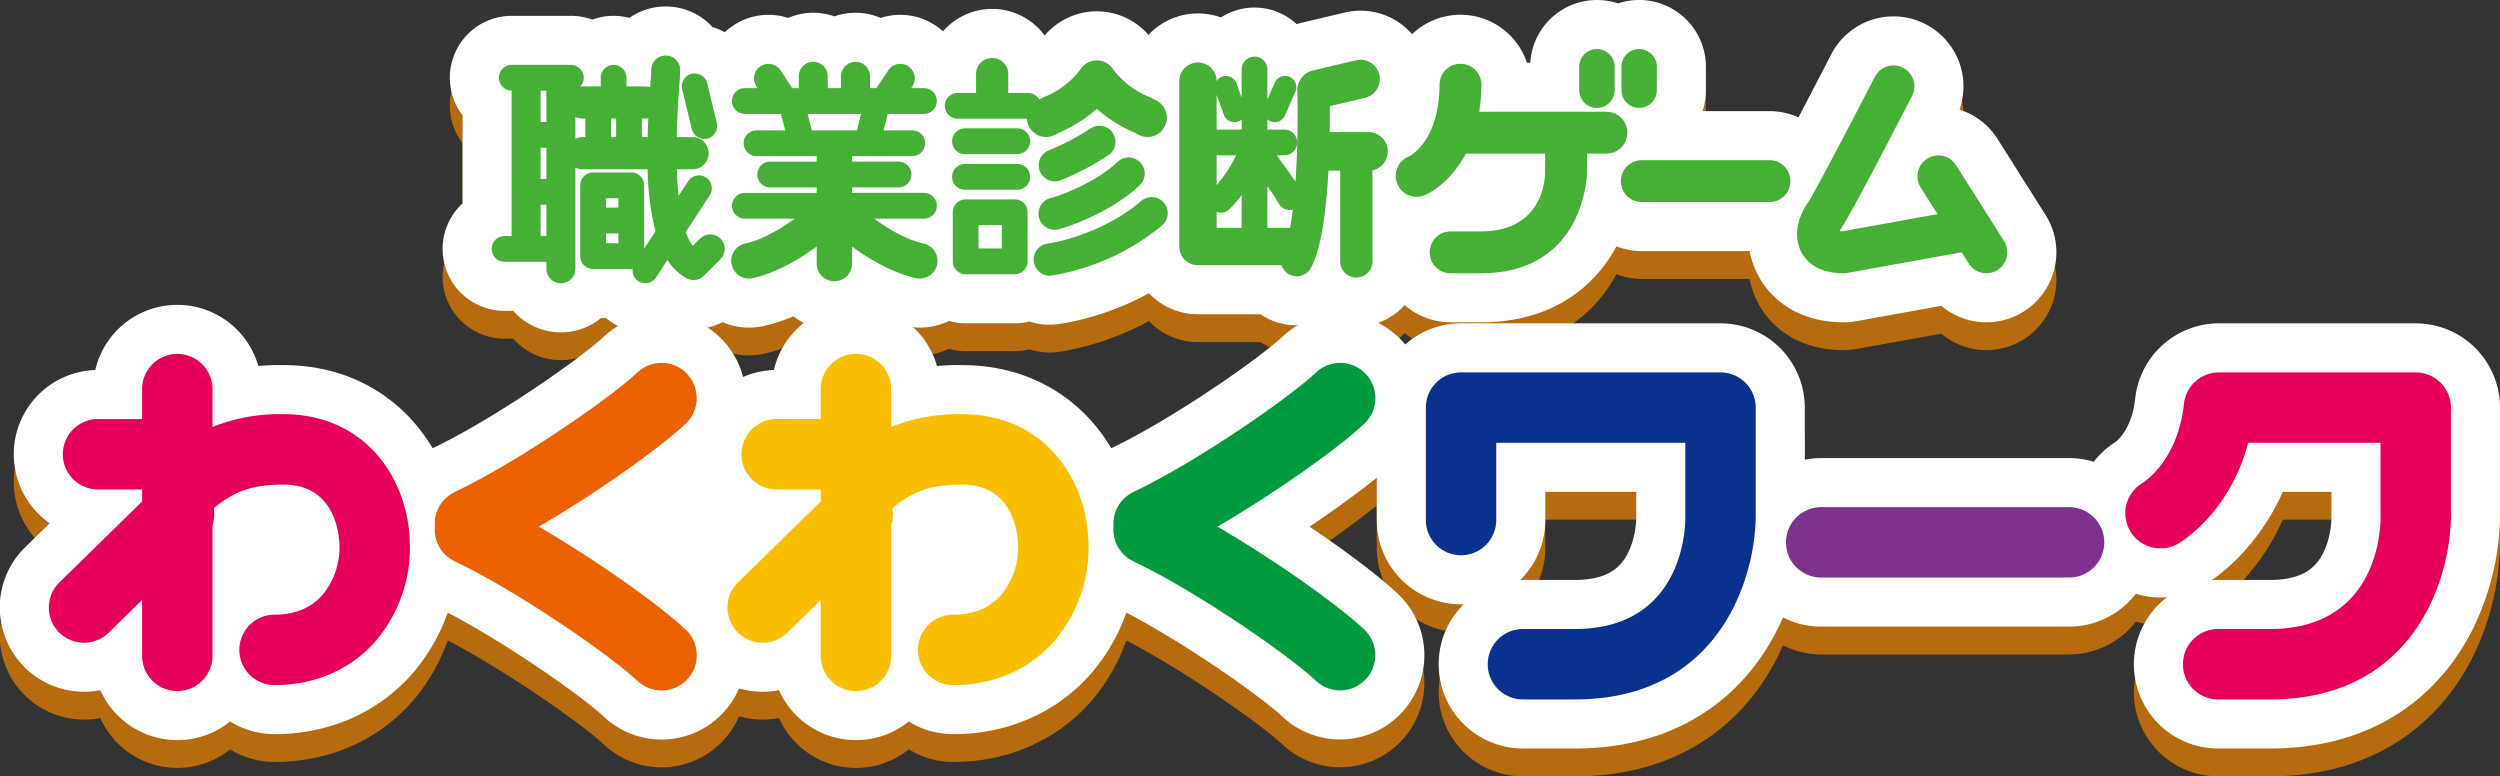
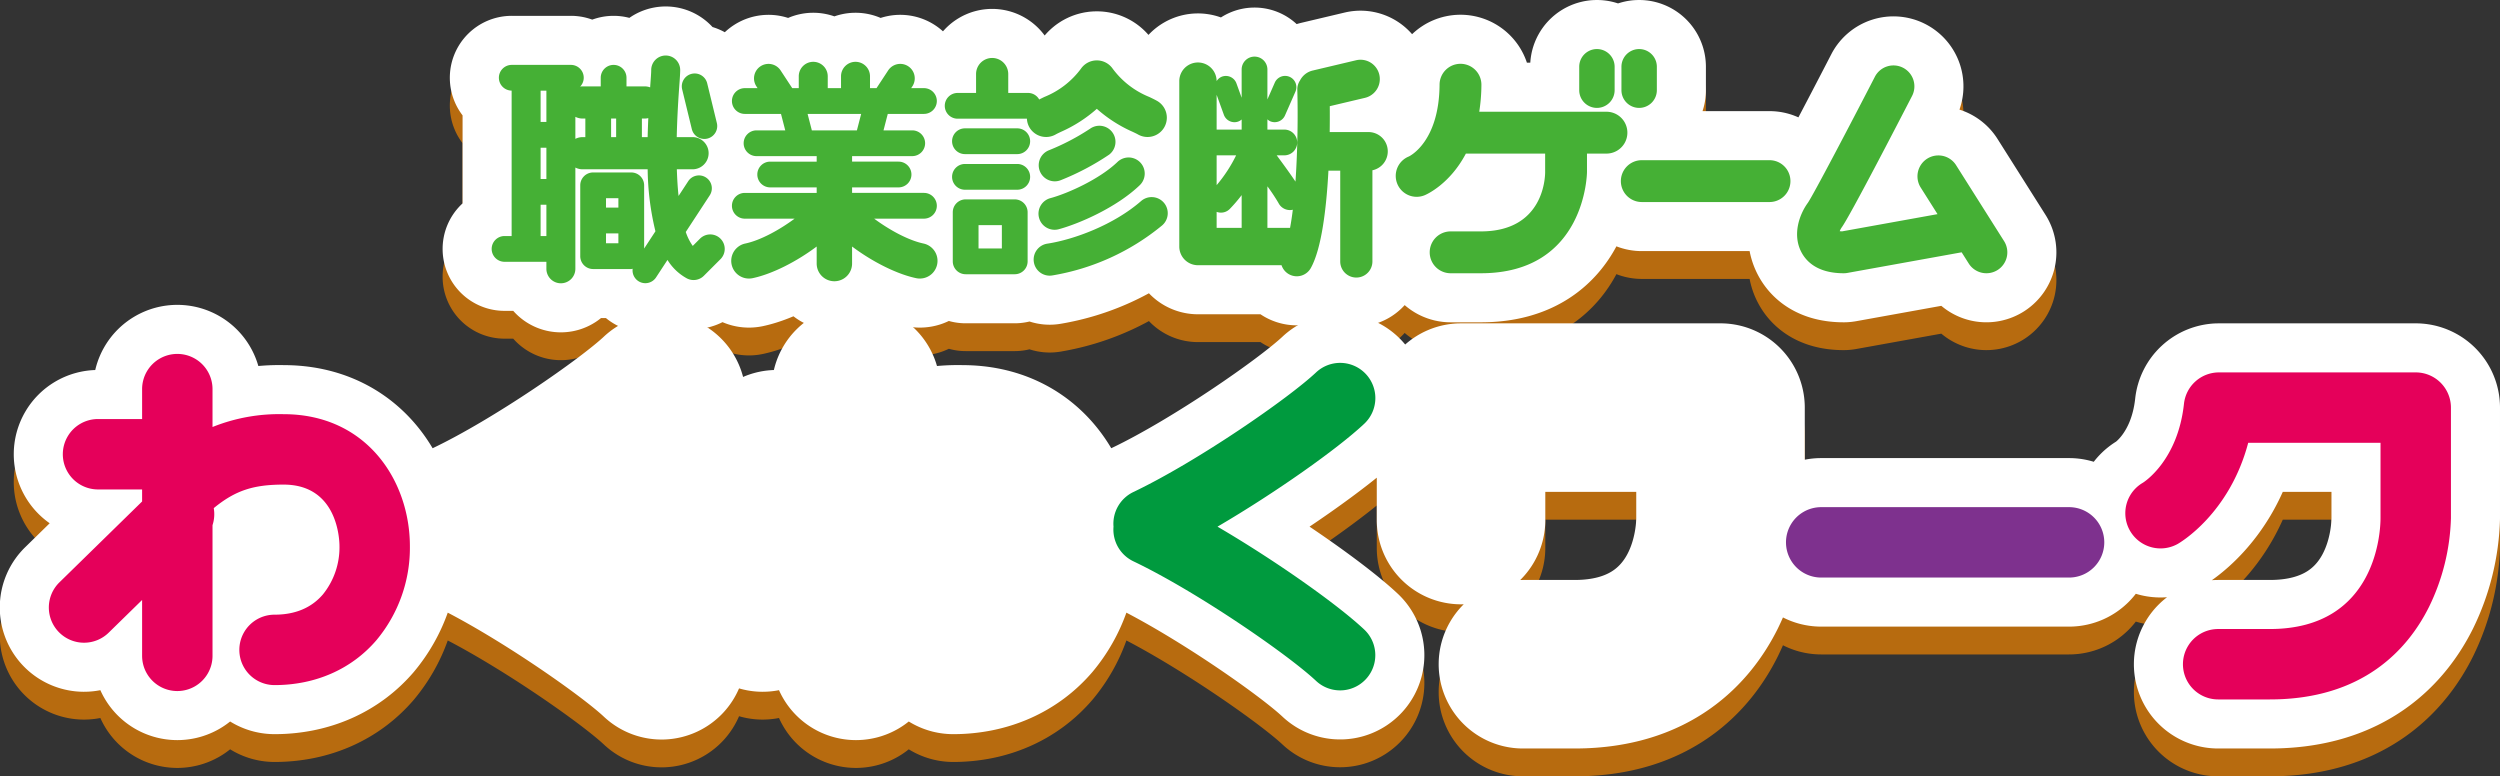
<svg xmlns="http://www.w3.org/2000/svg" viewBox="0 0 549.969 170.779">
  <rect x="0" y="0" width="549.969" height="170.779" fill="#333333" stroke="none" />
  <defs>
    <style>.cls-1{isolation:isolate;}.cls-2{opacity:0.7;mix-blend-mode:multiply;}.cls-3,.cls-5{fill:none;stroke-linecap:round;stroke-linejoin:round;stroke-width:21.585px;}.cls-3{stroke:#f08300;}.cls-4{fill:#f08300;}.cls-5{stroke:#fff;}.cls-6{fill:#fff;}.cls-7{fill:#45b035;}.cls-8{fill:#7e318e;}.cls-9{fill:#0b318f;}.cls-10{fill:#e5005a;}.cls-11{fill:#fabe00;}.cls-12{fill:#009a3e;}.cls-13{fill:#eb6100;}</style>
  </defs>
  <title>work_logo02</title>
  <g class="cls-1">
    <g id="レイヤー_2" data-name="レイヤー 2">
      <g id="レイヤー_1-2" data-name="レイヤー 1">
        <g class="cls-2">
          <path class="cls-3" d="M389.272,41.359H361.174a4.603,4.603,0,0,0,0,9.206h28.098a4.603,4.603,0,1,0,0-9.206ZM351.304,29.856a3.895,3.895,0,0,0,3.894-3.894V20.805a3.894,3.894,0,1,0-7.788,0v5.156A3.895,3.895,0,0,0,351.304,29.856Zm9.288,0a3.895,3.895,0,0,0,3.894-3.894V20.805a3.894,3.894,0,1,0-7.788,0v5.156A3.895,3.895,0,0,0,360.592,29.856Zm-149.92,2.375h15.236a4.199,4.199,0,0,0,.539,1.887,4.25,4.25,0,0,0,5.798,1.575c.313-.179.717-.365,1.184-.588a30.282,30.282,0,0,0,7.858-5.046,30.247,30.247,0,0,0,7.86,5.048c.467.223.871.408,1.182.586a4.248,4.248,0,1,0,4.223-7.373c-.465-.266-1.057-.553-1.75-.884a18.678,18.678,0,0,1-8.033-6.219,4.249,4.249,0,0,0-6.963,0,18.675,18.675,0,0,1-8.033,6.217c-.436.208-.815.395-1.164.575a2.796,2.796,0,0,0-2.417-1.443h-4.391V22.411a3.54,3.54,0,1,0-7.08,0V26.564h-4.05a2.833,2.833,0,1,0,0,5.666Zm13.111,2.124H212.278a2.833,2.833,0,1,0,0,5.666h11.505a2.833,2.833,0,0,0,0-5.666Zm0,7.836H212.278a2.833,2.833,0,1,0,0,5.666h11.505a2.833,2.833,0,0,0,0-5.666Zm2.28,10.624V63.613a2.833,2.833,0,0,1-2.833,2.833h-10.799a2.833,2.833,0,0,1-2.833-2.833V52.814a2.833,2.833,0,0,1,2.833-2.833h10.799A2.833,2.833,0,0,1,226.064,52.814Zm-5.666,2.833H215.265V60.78h5.132ZM228.577,54.044a3.54,3.54,0,0,0,3.417,2.623,3.469,3.469,0,0,0,.921-.123c4.316-1.16,12.62-4.696,17.82-9.686a3.541,3.541,0,0,0-4.906-5.109c-3.981,3.823-11.023,6.954-14.751,7.957A3.539,3.539,0,0,0,228.577,54.044Zm3.468-8.035a3.5,3.5,0,0,0,1.271-.238,56.107,56.107,0,0,0,10.686-5.636A3.54,3.54,0,0,0,239.81,34.43a50.32,50.32,0,0,1-9.035,4.733,3.541,3.541,0,0,0,1.271,6.846Zm-4.614,17.744a3.525,3.525,0,0,0,4.037,2.963,51.242,51.242,0,0,0,24.18-11.006,3.54,3.54,0,1,0-4.646-5.342c-5.969,5.191-14.652,8.437-20.608,9.351A3.537,3.537,0,0,0,227.432,63.754Zm77.86-24.333a4.248,4.248,0,0,1-3.378,4.158V63.637a3.54,3.54,0,1,1-7.08,0V43.669h-2.595c-.446,8.283-1.498,17.159-3.875,21.412a3.529,3.529,0,0,1-6.441-.618H263.536a4.108,4.108,0,0,1-4.108-4.108V23.982a4.107,4.107,0,0,1,8.214-.021,2.418,2.418,0,0,1,1.189-.987,2.477,2.477,0,0,1,3.172,1.487l1.145,3.163v-6.217a2.833,2.833,0,1,1,5.666,0v6.586l1.619-3.686a2.478,2.478,0,0,1,4.538,1.992l-2.291,5.217a2.476,2.476,0,0,1-3.265,1.273,2.414,2.414,0,0,1-.601-.423v2.259h3.721a2.833,2.833,0,1,1,0,5.666H280.86c1.291,1.736,2.939,3.995,4.127,5.776.484-6.939.56-14.633.406-20.194a3.52,3.52,0,0,1,.588-2.046,4.217,4.217,0,0,1,2.776-2.187l9.558-2.265a4.248,4.248,0,0,1,1.958,8.268l-7.738,1.833c.013,1.573.013,3.518-.017,5.694h8.524A4.248,4.248,0,0,1,305.292,39.42Zm-24.048,11.345a40.619,40.619,0,0,0-2.429-3.657v9.116c0,.008-.004.014-.004.022h4.906c.027,0,.052.007.079.008.229-1.221.431-2.559.607-3.996a2.819,2.819,0,0,1-3.158-1.492Zm-13.599-3.917a31.488,31.488,0,0,0,4.287-6.556h-4.287Zm0-19.872v7.65h5.504V32.399a2.341,2.341,0,0,1-1.586.601,2.478,2.478,0,0,1-2.33-1.636Zm0,29.269h5.508c0-.008-.004-.014-.004-.022V49.039a32.743,32.743,0,0,1-2.572,3.002,2.71,2.71,0,0,1-2.933.682Zm137.956,9.984a4.504,4.504,0,0,0,.817-.073l25.121-4.534,1.557,2.464a4.602,4.602,0,0,0,7.78-4.919L430.312,42.454a4.602,4.602,0,1,0-7.78,4.919l3.7,5.854L405.229,57.018q-.295-.013-.512-.039a3.721,3.721,0,0,1,.434-.832c1.794-2.464,12.281-22.719,15.454-28.869a4.603,4.603,0,1,0-8.182-4.218C407.033,33.51,398.899,49.009,397.708,50.731c-1.889,2.595-3.408,6.972-1.474,10.766C397.332,63.656,399.85,66.23,405.6,66.23ZM322.474,39.907h17.438v4.052c0,1.338-.398,13.066-14.144,13.066h-6.647a4.603,4.603,0,1,0,0,9.206h6.647c23.082,0,23.35-22.049,23.35-22.272v-4.052h4.283a4.603,4.603,0,0,0,0-9.206h-27.984a39.922,39.922,0,0,0,.476-5.913A4.604,4.604,0,0,0,321.32,20.155h-.03a4.605,4.605,0,0,0-4.603,4.573c-.08,12.571-6.561,15.722-6.745,15.81a4.603,4.603,0,1,0,3.479,8.523C313.75,48.927,318.895,46.698,322.474,39.907Zm-163.977,18.717a3.188,3.188,0,0,1,0,4.508l-3.659,3.659a3.186,3.186,0,0,1-3.73.571,11.431,11.431,0,0,1-4.27-4.061l-2.505,3.827a2.814,2.814,0,0,1-5.156-1.886,2.641,2.641,0,0,1-.307.062h-8.389a2.833,2.833,0,0,1-2.833-2.833V46.891a2.833,2.833,0,0,1,2.833-2.833h8.389a2.833,2.833,0,0,1,2.833,2.833V60.797l2.485-3.797a60.091,60.091,0,0,1-1.711-13.638H128.143a3.503,3.503,0,0,1-1.569-.382V65.195a3.188,3.188,0,1,1-6.375,0V63.71H110.995a2.833,2.833,0,0,1,0-5.666h1.558V26.051a2.828,2.828,0,0,1,.048-5.657H125.582a2.82,2.82,0,0,1,2.044,4.776,3.507,3.507,0,0,1,.517-.052h4.011v-1.891a2.833,2.833,0,0,1,5.666,0v1.891h4.013a3.508,3.508,0,0,1,1.192.22c.012-.164.022-.329.033-.493.112-1.552.201-2.695.201-3.27a3.188,3.188,0,1,1,6.375,0c0,.657-.091,1.962-.22,3.732-.297,4.088-.469,7.724-.541,10.974h3.475a3.54,3.54,0,0,1,0,7.08h-3.452c.069,2.194.197,4.143.377,5.868l2.12-3.24a2.833,2.833,0,0,1,4.741,3.103l-5.273,8.058a11.703,11.703,0,0,0,1.535,3.067l1.593-1.595A3.188,3.188,0,0,1,158.497,58.623ZM141.833,32.198h-.625v4.084h1.264q.051-2.076.146-4.179A3.526,3.526,0,0,1,141.833,32.198Zm-7.399,0v4.084h1.109V32.198Zm-14.235-6.137h-1.271v6.885h1.271ZM118.928,45.495h1.271v-6.883h-1.271Zm1.271,12.549v-6.883h-1.271v6.883Zm7.944-21.762h.625V32.198h-.625a3.503,3.503,0,0,1-1.569-.382V36.664A3.503,3.503,0,0,1,128.143,36.282Zm5.171,13.442v2.066h2.723v-2.066Zm2.723,9.913V57.456h-2.723v2.18ZM152.193,34.521a2.835,2.835,0,0,0,2.751,2.163,2.883,2.883,0,0,0,.672-.08,2.834,2.834,0,0,0,2.083-3.423l-2.124-8.735a2.833,2.833,0,1,0-5.506,1.34ZM163.949,59.693c3.415-.726,7.603-3.058,10.858-5.472H163.85a2.833,2.833,0,1,1,0-5.666h15.81V47.343h-10.226a2.833,2.833,0,0,1,0-5.666h10.226V40.464h-13.232a2.833,2.833,0,1,1,0-5.666H172.745l-.936-3.622h-7.959a2.833,2.833,0,1,1,0-5.666h2.809l-.27-.411a3.187,3.187,0,1,1,5.329-3.497l2.526,3.847c.013.019.019.041.032.061H175.718V22.962a3.188,3.188,0,1,1,6.375,0v2.548h2.922V22.962a3.188,3.188,0,1,1,6.375,0v2.548h1.442c.012-.02.019-.041.032-.061l2.526-3.847a3.187,3.187,0,1,1,5.329,3.497l-.27.411h2.809a2.833,2.833,0,0,1,0,5.666h-7.959l-.938,3.622h6.319a2.833,2.833,0,1,1,0,5.666h-13.232v1.212H197.672a2.833,2.833,0,0,1,0,5.666H187.448V48.555h15.81a2.833,2.833,0,0,1,0,5.666H192.299c3.256,2.414,7.445,4.746,10.859,5.472a3.895,3.895,0,1,1-1.621,7.62c-4.4-.935-9.765-3.711-14.09-6.961v3.745a3.894,3.894,0,1,1-7.788,0v-3.746c-4.324,3.25-9.689,6.027-14.09,6.962A3.895,3.895,0,1,1,163.949,59.693Zm14.647-24.895h9.914l.937-3.622H177.66Z" />
          <path class="cls-3" d="M462.915,125.43a7.746,7.746,0,0,1-7.745,7.745H400.641a7.745,7.745,0,0,1,0-15.49h54.529A7.746,7.746,0,0,1,462.915,125.43Zm-84.423-37.386H321.411a7.746,7.746,0,0,0-7.745,7.745V120.524a7.745,7.745,0,1,0,15.49,0V103.534h41.591v16.586c0,2.496-.683,24.376-24.342,24.376H335.027a7.745,7.745,0,1,0,0,15.49H346.405c20.534,0,30.369-11.065,35.004-20.346a47.301,47.301,0,0,0,4.828-19.521V95.789A7.746,7.746,0,0,0,378.492,88.044Zm152.939,0H488.146a7.743,7.743,0,0,0-7.7,6.909c-1.357,12.51-8.821,17.228-9.027,17.357a7.745,7.745,0,0,0,7.637,13.476c.521-.296,11.391-6.628,15.521-22.252h29.109v16.586c0,2.496-.683,24.376-24.342,24.376H487.966a7.745,7.745,0,0,0,0,15.49H499.344c20.534,0,30.369-11.065,35.004-20.346a47.301,47.301,0,0,0,4.828-19.521V95.789A7.746,7.746,0,0,0,531.431,88.044ZM211.682,97.232a39.337,39.337,0,0,0-15.637,2.822V91.722a7.745,7.745,0,1,0-15.49,0V98.302H170.856a7.745,7.745,0,0,0,0,15.49h9.699V116.438l-18.14,17.742a7.745,7.745,0,1,0,10.831,11.073l7.309-7.148V150.396a7.745,7.745,0,1,0,15.49,0V121.649a7.757,7.757,0,0,0,.27-3.75c4.756-3.905,8.744-5.176,15.367-5.176,11.946,0,12.292,12.18,12.292,13.567a16.443,16.443,0,0,1-3.641,10.589c-2.531,2.961-6.111,4.46-10.643,4.46a7.745,7.745,0,1,0,0,15.49c9.005,0,16.964-3.51,22.414-9.882a31.698,31.698,0,0,0,7.36-20.657C239.464,111.85,229.921,97.232,211.682,97.232Zm88.775-8.845a7.741,7.741,0,0,0-10.948-.333c-6.034,5.677-26.01,19.531-40.191,26.308a7.734,7.734,0,0,0-4.359,7.615,7.734,7.734,0,0,0,4.359,7.615c14.181,6.777,34.157,20.631,40.191,26.308a7.745,7.745,0,0,0,10.615-11.281c-5.851-5.507-19.504-15.163-32.289-22.643,12.784-7.48,26.438-17.137,32.289-22.643A7.743,7.743,0,0,0,300.457,88.387ZM62.389,97.232a39.337,39.337,0,0,0-15.637,2.822V91.722a7.745,7.745,0,1,0-15.49,0V98.302H21.565a7.745,7.745,0,0,0,0,15.49h9.697V116.438L13.122,134.18a7.745,7.745,0,1,0,10.831,11.073l7.309-7.148V150.396a7.745,7.745,0,0,0,15.49,0V121.649a7.757,7.757,0,0,0,.27-3.75c4.756-3.905,8.744-5.176,15.367-5.176,11.948,0,12.292,12.18,12.292,13.567a16.443,16.443,0,0,1-3.641,10.589c-2.531,2.961-6.111,4.46-10.643,4.46a7.745,7.745,0,0,0,0,15.49c9.005,0,16.964-3.51,22.416-9.882a31.696,31.696,0,0,0,7.358-20.657C90.171,111.85,80.628,97.232,62.389,97.232Zm88.778-8.845a7.741,7.741,0,0,0-10.948-.333c-6.034,5.677-26.01,19.531-40.191,26.308a7.732,7.732,0,0,0-4.361,7.615,7.732,7.732,0,0,0,4.361,7.615c14.181,6.777,34.157,20.631,40.191,26.308a7.745,7.745,0,1,0,10.615-11.281c-5.851-5.506-19.504-15.163-32.29-22.643,12.785-7.48,26.439-17.137,32.29-22.643A7.743,7.743,0,0,0,151.167,88.387Z" />
          <path class="cls-4" d="M389.272,41.359H361.174a4.603,4.603,0,0,0,0,9.206h28.098a4.603,4.603,0,1,0,0-9.206ZM351.304,29.856a3.895,3.895,0,0,0,3.894-3.894V20.805a3.894,3.894,0,1,0-7.788,0v5.156A3.895,3.895,0,0,0,351.304,29.856Zm9.288,0a3.895,3.895,0,0,0,3.894-3.894V20.805a3.894,3.894,0,1,0-7.788,0v5.156A3.895,3.895,0,0,0,360.592,29.856Zm-149.92,2.375h15.236a4.199,4.199,0,0,0,.539,1.887,4.25,4.25,0,0,0,5.798,1.575c.313-.179.717-.365,1.184-.588a30.282,30.282,0,0,0,7.858-5.046,30.247,30.247,0,0,0,7.86,5.048c.467.223.871.408,1.182.586a4.248,4.248,0,1,0,4.223-7.373c-.465-.266-1.057-.553-1.75-.884a18.678,18.678,0,0,1-8.033-6.219,4.249,4.249,0,0,0-6.963,0,18.675,18.675,0,0,1-8.033,6.217c-.436.208-.815.395-1.164.575a2.796,2.796,0,0,0-2.417-1.443h-4.391V22.411a3.54,3.54,0,1,0-7.08,0V26.564h-4.05a2.833,2.833,0,1,0,0,5.666Zm13.111,2.124H212.278a2.833,2.833,0,1,0,0,5.666h11.505a2.833,2.833,0,0,0,0-5.666Zm0,7.836H212.278a2.833,2.833,0,1,0,0,5.666h11.505a2.833,2.833,0,0,0,0-5.666Zm2.28,10.624V63.613a2.833,2.833,0,0,1-2.833,2.833h-10.799a2.833,2.833,0,0,1-2.833-2.833V52.814a2.833,2.833,0,0,1,2.833-2.833h10.799A2.833,2.833,0,0,1,226.064,52.814Zm-5.666,2.833H215.265V60.78h5.132ZM228.577,54.044a3.54,3.54,0,0,0,3.417,2.623,3.469,3.469,0,0,0,.921-.123c4.316-1.16,12.62-4.696,17.82-9.686a3.541,3.541,0,0,0-4.906-5.109c-3.981,3.823-11.023,6.954-14.751,7.957A3.539,3.539,0,0,0,228.577,54.044Zm3.468-8.035a3.5,3.5,0,0,0,1.271-.238,56.107,56.107,0,0,0,10.686-5.636A3.54,3.54,0,0,0,239.81,34.43a50.32,50.32,0,0,1-9.035,4.733,3.541,3.541,0,0,0,1.271,6.846Zm-4.614,17.744a3.525,3.525,0,0,0,4.037,2.963,51.242,51.242,0,0,0,24.18-11.006,3.54,3.54,0,1,0-4.646-5.342c-5.969,5.191-14.652,8.437-20.608,9.351A3.537,3.537,0,0,0,227.432,63.754Zm77.86-24.333a4.248,4.248,0,0,1-3.378,4.158V63.637a3.54,3.54,0,1,1-7.08,0V43.669h-2.595c-.446,8.283-1.498,17.159-3.875,21.412a3.529,3.529,0,0,1-6.441-.618H263.536a4.108,4.108,0,0,1-4.108-4.108V23.982a4.107,4.107,0,0,1,8.214-.021,2.418,2.418,0,0,1,1.189-.987,2.477,2.477,0,0,1,3.172,1.487l1.145,3.163v-6.217a2.833,2.833,0,1,1,5.666,0v6.586l1.619-3.686a2.478,2.478,0,0,1,4.538,1.992l-2.291,5.217a2.476,2.476,0,0,1-3.265,1.273,2.414,2.414,0,0,1-.601-.423v2.259h3.721a2.833,2.833,0,1,1,0,5.666H280.86c1.291,1.736,2.939,3.995,4.127,5.776.484-6.939.56-14.633.406-20.194a3.52,3.52,0,0,1,.588-2.046,4.217,4.217,0,0,1,2.776-2.187l9.558-2.265a4.248,4.248,0,0,1,1.958,8.268l-7.738,1.833c.013,1.573.013,3.518-.017,5.694h8.524A4.248,4.248,0,0,1,305.292,39.42Zm-24.048,11.345a40.619,40.619,0,0,0-2.429-3.657v9.116c0,.008-.004.014-.004.022h4.906c.027,0,.052.007.079.008.229-1.221.431-2.559.607-3.996a2.819,2.819,0,0,1-3.158-1.492Zm-13.599-3.917a31.488,31.488,0,0,0,4.287-6.556h-4.287Zm0-19.872v7.65h5.504V32.399a2.341,2.341,0,0,1-1.586.601,2.478,2.478,0,0,1-2.33-1.636Zm0,29.269h5.508c0-.008-.004-.014-.004-.022V49.039a32.743,32.743,0,0,1-2.572,3.002,2.71,2.71,0,0,1-2.933.682Zm137.956,9.984a4.504,4.504,0,0,0,.817-.073l25.121-4.534,1.557,2.464a4.602,4.602,0,0,0,7.78-4.919L430.312,42.454a4.602,4.602,0,1,0-7.78,4.919l3.7,5.854L405.229,57.018q-.295-.013-.512-.039a3.721,3.721,0,0,1,.434-.832c1.794-2.464,12.281-22.719,15.454-28.869a4.603,4.603,0,1,0-8.182-4.218C407.033,33.51,398.899,49.009,397.708,50.731c-1.889,2.595-3.408,6.972-1.474,10.766C397.332,63.656,399.85,66.23,405.6,66.23ZM322.474,39.907h17.438v4.052c0,1.338-.398,13.066-14.144,13.066h-6.647a4.603,4.603,0,1,0,0,9.206h6.647c23.082,0,23.35-22.049,23.35-22.272v-4.052h4.283a4.603,4.603,0,0,0,0-9.206h-27.984a39.922,39.922,0,0,0,.476-5.913A4.604,4.604,0,0,0,321.32,20.155h-.03a4.605,4.605,0,0,0-4.603,4.573c-.08,12.571-6.561,15.722-6.745,15.81a4.603,4.603,0,1,0,3.479,8.523C313.75,48.927,318.895,46.698,322.474,39.907Zm-163.977,18.717a3.188,3.188,0,0,1,0,4.508l-3.659,3.659a3.186,3.186,0,0,1-3.73.571,11.431,11.431,0,0,1-4.27-4.061l-2.505,3.827a2.814,2.814,0,0,1-5.156-1.886,2.641,2.641,0,0,1-.307.062h-8.389a2.833,2.833,0,0,1-2.833-2.833V46.891a2.833,2.833,0,0,1,2.833-2.833h8.389a2.833,2.833,0,0,1,2.833,2.833V60.797l2.485-3.797a60.091,60.091,0,0,1-1.711-13.638H128.143a3.503,3.503,0,0,1-1.569-.382V65.195a3.188,3.188,0,1,1-6.375,0V63.71H110.995a2.833,2.833,0,0,1,0-5.666h1.558V26.051a2.828,2.828,0,0,1,.048-5.657H125.582a2.82,2.82,0,0,1,2.044,4.776,3.507,3.507,0,0,1,.517-.052h4.011v-1.891a2.833,2.833,0,0,1,5.666,0v1.891h4.013a3.508,3.508,0,0,1,1.192.22c.012-.164.022-.329.033-.493.112-1.552.201-2.695.201-3.27a3.188,3.188,0,1,1,6.375,0c0,.657-.091,1.962-.22,3.732-.297,4.088-.469,7.724-.541,10.974h3.475a3.54,3.54,0,0,1,0,7.08h-3.452c.069,2.194.197,4.143.377,5.868l2.12-3.24a2.833,2.833,0,0,1,4.741,3.103l-5.273,8.058a11.703,11.703,0,0,0,1.535,3.067l1.593-1.595A3.188,3.188,0,0,1,158.497,58.623ZM141.833,32.198h-.625v4.084h1.264q.051-2.076.146-4.179A3.526,3.526,0,0,1,141.833,32.198Zm-7.399,0v4.084h1.109V32.198Zm-14.235-6.137h-1.271v6.885h1.271ZM118.928,45.495h1.271v-6.883h-1.271Zm1.271,12.549v-6.883h-1.271v6.883Zm7.944-21.762h.625V32.198h-.625a3.503,3.503,0,0,1-1.569-.382V36.664A3.503,3.503,0,0,1,128.143,36.282Zm5.171,13.442v2.066h2.723v-2.066Zm2.723,9.913V57.456h-2.723v2.18ZM152.193,34.521a2.835,2.835,0,0,0,2.751,2.163,2.883,2.883,0,0,0,.672-.08,2.834,2.834,0,0,0,2.083-3.423l-2.124-8.735a2.833,2.833,0,1,0-5.506,1.34ZM163.949,59.693c3.415-.726,7.603-3.058,10.858-5.472H163.85a2.833,2.833,0,1,1,0-5.666h15.81V47.343h-10.226a2.833,2.833,0,0,1,0-5.666h10.226V40.464h-13.232a2.833,2.833,0,1,1,0-5.666H172.745l-.936-3.622h-7.959a2.833,2.833,0,1,1,0-5.666h2.809l-.27-.411a3.187,3.187,0,1,1,5.329-3.497l2.526,3.847c.013.019.019.041.032.061H175.718V22.962a3.188,3.188,0,1,1,6.375,0v2.548h2.922V22.962a3.188,3.188,0,1,1,6.375,0v2.548h1.442c.012-.02.019-.041.032-.061l2.526-3.847a3.187,3.187,0,1,1,5.329,3.497l-.27.411h2.809a2.833,2.833,0,0,1,0,5.666h-7.959l-.938,3.622h6.319a2.833,2.833,0,1,1,0,5.666h-13.232v1.212H197.672a2.833,2.833,0,0,1,0,5.666H187.448V48.555h15.81a2.833,2.833,0,0,1,0,5.666H192.299c3.256,2.414,7.445,4.746,10.859,5.472a3.895,3.895,0,1,1-1.621,7.62c-4.4-.935-9.765-3.711-14.09-6.961v3.745a3.894,3.894,0,1,1-7.788,0v-3.746c-4.324,3.25-9.689,6.027-14.09,6.962A3.895,3.895,0,1,1,163.949,59.693Zm14.647-24.895h9.914l.937-3.622H177.66Z" />
          <path class="cls-4" d="M462.915,125.43a7.746,7.746,0,0,1-7.745,7.745H400.641a7.745,7.745,0,0,1,0-15.49h54.529A7.746,7.746,0,0,1,462.915,125.43Zm-84.423-37.386H321.411a7.746,7.746,0,0,0-7.745,7.745V120.524a7.745,7.745,0,1,0,15.49,0V103.534h41.591v16.586c0,2.496-.683,24.376-24.342,24.376H335.027a7.745,7.745,0,1,0,0,15.49H346.405c20.534,0,30.369-11.065,35.004-20.346a47.301,47.301,0,0,0,4.828-19.521V95.789A7.746,7.746,0,0,0,378.492,88.044Zm152.939,0H488.146a7.743,7.743,0,0,0-7.7,6.909c-1.357,12.51-8.821,17.228-9.027,17.357a7.745,7.745,0,0,0,7.637,13.476c.521-.296,11.391-6.628,15.521-22.252h29.109v16.586c0,2.496-.683,24.376-24.342,24.376H487.966a7.745,7.745,0,0,0,0,15.49H499.344c20.534,0,30.369-11.065,35.004-20.346a47.301,47.301,0,0,0,4.828-19.521V95.789A7.746,7.746,0,0,0,531.431,88.044ZM211.682,97.232a39.337,39.337,0,0,0-15.637,2.822V91.722a7.745,7.745,0,1,0-15.49,0V98.302H170.856a7.745,7.745,0,0,0,0,15.49h9.699V116.438l-18.14,17.742a7.745,7.745,0,1,0,10.831,11.073l7.309-7.148V150.396a7.745,7.745,0,1,0,15.49,0V121.649a7.757,7.757,0,0,0,.27-3.75c4.756-3.905,8.744-5.176,15.367-5.176,11.946,0,12.292,12.18,12.292,13.567a16.443,16.443,0,0,1-3.641,10.589c-2.531,2.961-6.111,4.46-10.643,4.46a7.745,7.745,0,1,0,0,15.49c9.005,0,16.964-3.51,22.414-9.882a31.698,31.698,0,0,0,7.36-20.657C239.464,111.85,229.921,97.232,211.682,97.232Zm88.775-8.845a7.741,7.741,0,0,0-10.948-.333c-6.034,5.677-26.01,19.531-40.191,26.308a7.734,7.734,0,0,0-4.359,7.615,7.734,7.734,0,0,0,4.359,7.615c14.181,6.777,34.157,20.631,40.191,26.308a7.745,7.745,0,0,0,10.615-11.281c-5.851-5.507-19.504-15.163-32.289-22.643,12.784-7.48,26.438-17.137,32.289-22.643A7.743,7.743,0,0,0,300.457,88.387ZM62.389,97.232a39.337,39.337,0,0,0-15.637,2.822V91.722a7.745,7.745,0,1,0-15.49,0V98.302H21.565a7.745,7.745,0,0,0,0,15.49h9.697V116.438L13.122,134.18a7.745,7.745,0,1,0,10.831,11.073l7.309-7.148V150.396a7.745,7.745,0,0,0,15.49,0V121.649a7.757,7.757,0,0,0,.27-3.75c4.756-3.905,8.744-5.176,15.367-5.176,11.948,0,12.292,12.18,12.292,13.567a16.443,16.443,0,0,1-3.641,10.589c-2.531,2.961-6.111,4.46-10.643,4.46a7.745,7.745,0,0,0,0,15.49c9.005,0,16.964-3.51,22.416-9.882a31.696,31.696,0,0,0,7.358-20.657C90.171,111.85,80.628,97.232,62.389,97.232Zm88.778-8.845a7.741,7.741,0,0,0-10.948-.333c-6.034,5.677-26.01,19.531-40.191,26.308a7.732,7.732,0,0,0-4.361,7.615,7.732,7.732,0,0,0,4.361,7.615c14.181,6.777,34.157,20.631,40.191,26.308a7.745,7.745,0,1,0,10.615-11.281c-5.851-5.506-19.504-15.163-32.29-22.643,12.785-7.48,26.439-17.137,32.29-22.643A7.743,7.743,0,0,0,151.167,88.387Z" />
        </g>
        <path class="cls-5" d="M389.272,35.24H361.174a4.603,4.603,0,0,0,0,9.206h28.098a4.603,4.603,0,1,0,0-9.206ZM351.304,23.737a3.895,3.895,0,0,0,3.894-3.894V14.687a3.894,3.894,0,0,0-7.788,0v5.156A3.895,3.895,0,0,0,351.304,23.737Zm9.288,0a3.895,3.895,0,0,0,3.894-3.894V14.687a3.894,3.894,0,0,0-7.788,0v5.156A3.895,3.895,0,0,0,360.592,23.737ZM210.673,26.112h15.236a4.199,4.199,0,0,0,.539,1.887,4.25,4.25,0,0,0,5.798,1.575c.313-.179.717-.365,1.184-.588a30.282,30.282,0,0,0,7.858-5.046,30.247,30.247,0,0,0,7.86,5.048c.467.223.871.408,1.182.586a4.248,4.248,0,0,0,4.223-7.373c-.465-.266-1.057-.553-1.75-.884a18.677,18.677,0,0,1-8.033-6.219,4.249,4.249,0,0,0-6.963,0,18.675,18.675,0,0,1-8.033,6.217c-.436.208-.815.395-1.164.575a2.796,2.796,0,0,0-2.417-1.443h-4.391V16.292a3.54,3.54,0,0,0-7.08,0v4.154h-4.05a2.833,2.833,0,1,0,0,5.666Zm13.111,2.124H212.278a2.833,2.833,0,1,0,0,5.666h11.505a2.833,2.833,0,1,0,0-5.666Zm0,7.836H212.278a2.833,2.833,0,1,0,0,5.666h11.505a2.833,2.833,0,1,0,0-5.666Zm2.28,10.624v10.799a2.833,2.833,0,0,1-2.833,2.833h-10.799a2.833,2.833,0,0,1-2.833-2.833V46.696a2.833,2.833,0,0,1,2.833-2.833h10.799A2.833,2.833,0,0,1,226.064,46.696ZM220.397,49.529H215.265v5.132h5.132ZM228.577,47.925a3.54,3.54,0,0,0,3.417,2.623,3.469,3.469,0,0,0,.921-.123c4.316-1.16,12.62-4.696,17.82-9.686a3.541,3.541,0,0,0-4.906-5.109c-3.981,3.823-11.023,6.954-14.751,7.957A3.539,3.539,0,0,0,228.577,47.925Zm3.468-8.035a3.5,3.5,0,0,0,1.271-.238,56.107,56.107,0,0,0,10.686-5.636A3.54,3.54,0,0,0,239.81,28.312a50.319,50.319,0,0,1-9.035,4.733,3.541,3.541,0,0,0,1.271,6.846ZM227.432,57.635a3.525,3.525,0,0,0,4.037,2.963,51.242,51.242,0,0,0,24.18-11.006,3.54,3.54,0,1,0-4.646-5.342c-5.969,5.191-14.652,8.437-20.608,9.351A3.537,3.537,0,0,0,227.432,57.635Zm77.86-24.333a4.248,4.248,0,0,1-3.378,4.158V57.518a3.54,3.54,0,0,1-7.08,0v-19.968h-2.595c-.446,8.283-1.498,17.159-3.875,21.412a3.529,3.529,0,0,1-6.441-.618H263.536a4.108,4.108,0,0,1-4.108-4.108V17.863a4.107,4.107,0,0,1,8.214-.021,2.418,2.418,0,0,1,1.189-.987,2.477,2.477,0,0,1,3.172,1.487l1.145,3.163v-6.217a2.833,2.833,0,1,1,5.666,0v6.586l1.619-3.686a2.478,2.478,0,1,1,4.538,1.992l-2.291,5.217a2.476,2.476,0,0,1-3.265,1.273,2.414,2.414,0,0,1-.601-.423v2.26h3.721a2.833,2.833,0,1,1,0,5.666H280.86c1.291,1.736,2.939,3.995,4.127,5.776.484-6.939.56-14.633.406-20.194a3.52,3.52,0,0,1,.588-2.046,4.217,4.217,0,0,1,2.776-2.187l9.558-2.265a4.248,4.248,0,0,1,1.958,8.268l-7.738,1.833c.013,1.573.013,3.518-.017,5.694h8.524A4.248,4.248,0,0,1,305.292,33.302Zm-24.048,11.345a40.619,40.619,0,0,0-2.429-3.657V50.106c0,.008-.004.014-.004.022h4.906c.027,0,.052.007.079.008.229-1.221.431-2.559.607-3.996a2.819,2.819,0,0,1-3.158-1.492Zm-13.599-3.917a31.488,31.488,0,0,0,4.287-6.556h-4.287Zm0-19.872v7.65h5.504V26.281a2.341,2.341,0,0,1-1.586.601,2.478,2.478,0,0,1-2.33-1.636Zm0,29.269h5.508c0-.008-.004-.014-.004-.022V42.921a32.743,32.743,0,0,1-2.572,3.002,2.71,2.71,0,0,1-2.933.682Zm137.956,9.984a4.504,4.504,0,0,0,.817-.073l25.121-4.534,1.557,2.464a4.602,4.602,0,1,0,7.78-4.919L430.312,36.336a4.602,4.602,0,0,0-7.78,4.919l3.7,5.854L405.229,50.899q-.295-.013-.512-.039a3.721,3.721,0,0,1,.434-.832c1.794-2.464,12.281-22.719,15.454-28.869a4.603,4.603,0,1,0-8.182-4.218C407.033,27.391,398.899,42.89,397.708,44.613c-1.889,2.595-3.408,6.971-1.474,10.766C397.332,57.538,399.85,60.112,405.6,60.112ZM322.474,33.788h17.438v4.052c0,1.338-.398,13.066-14.144,13.066h-6.647a4.603,4.603,0,1,0,0,9.206h6.647c23.082,0,23.35-22.049,23.35-22.272V33.788h4.283a4.603,4.603,0,0,0,0-9.206h-27.984a39.923,39.923,0,0,0,.476-5.913A4.604,4.604,0,0,0,321.32,14.036h-.03a4.605,4.605,0,0,0-4.603,4.573c-.08,12.571-6.561,15.722-6.745,15.81a4.603,4.603,0,1,0,3.479,8.523C313.75,42.808,318.895,40.58,322.474,33.788Zm-163.977,18.717a3.188,3.188,0,0,1,0,4.508l-3.659,3.659a3.186,3.186,0,0,1-3.73.571,11.431,11.431,0,0,1-4.27-4.061l-2.505,3.827a2.814,2.814,0,0,1-5.156-1.886,2.641,2.641,0,0,1-.307.062h-8.389a2.833,2.833,0,0,1-2.833-2.833V40.772a2.833,2.833,0,0,1,2.833-2.833h8.389a2.833,2.833,0,0,1,2.833,2.833v13.906l2.485-3.797a60.091,60.091,0,0,1-1.711-13.638H128.143a3.503,3.503,0,0,1-1.569-.382v22.215a3.188,3.188,0,1,1-6.375,0V57.592H110.995a2.833,2.833,0,1,1,0-5.666h1.558V19.933a2.828,2.828,0,0,1,.048-5.657H125.582a2.82,2.82,0,0,1,2.044,4.776,3.507,3.507,0,0,1,.517-.052h4.011V17.109a2.833,2.833,0,0,1,5.666,0V19h4.013a3.508,3.508,0,0,1,1.192.22c.012-.164.022-.329.033-.493.112-1.552.201-2.695.201-3.27a3.188,3.188,0,1,1,6.375,0c0,.657-.091,1.962-.22,3.732-.297,4.088-.469,7.724-.541,10.974h3.475a3.54,3.54,0,0,1,0,7.08h-3.452c.069,2.194.197,4.143.377,5.868l2.12-3.24a2.833,2.833,0,1,1,4.741,3.103l-5.273,8.058a11.703,11.703,0,0,0,1.535,3.067l1.593-1.595A3.188,3.188,0,0,1,158.497,52.505ZM141.833,26.08h-.625v4.084h1.264q.051-2.076.146-4.179A3.526,3.526,0,0,1,141.833,26.08Zm-7.399,0v4.084h1.109V26.08Zm-14.235-6.137h-1.271V26.827h1.271Zm-1.271,19.434h1.271v-6.883h-1.271Zm1.271,12.549v-6.883h-1.271v6.883Zm7.944-21.762h.625V26.08h-.625a3.503,3.503,0,0,1-1.569-.382V30.546A3.503,3.503,0,0,1,128.143,30.164Zm5.171,13.442v2.066h2.723v-2.066Zm2.723,9.913V51.338h-2.723v2.18ZM152.193,28.403a2.835,2.835,0,0,0,2.751,2.163,2.883,2.883,0,0,0,.672-.08,2.834,2.834,0,0,0,2.083-3.423L155.575,18.328a2.833,2.833,0,0,0-5.506,1.34Zm11.756,25.172c3.415-.726,7.603-3.058,10.858-5.472H163.85a2.833,2.833,0,1,1,0-5.666h15.81V41.224h-10.226a2.833,2.833,0,0,1,0-5.666h10.226V34.346h-13.232a2.833,2.833,0,0,1,0-5.666H172.745l-.936-3.622h-7.959a2.833,2.833,0,1,1,0-5.666h2.809l-.27-.411A3.187,3.187,0,0,1,171.718,15.484l2.526,3.847c.013.019.019.041.032.061H175.718V16.843a3.188,3.188,0,1,1,6.375,0v2.548h2.922V16.843a3.188,3.188,0,1,1,6.375,0v2.548h1.442c.012-.02.019-.041.032-.061l2.526-3.847a3.187,3.187,0,0,1,5.329,3.497l-.27.411h2.809a2.833,2.833,0,1,1,0,5.666h-7.959l-.938,3.622h6.319a2.833,2.833,0,1,1,0,5.666h-13.232v1.212H197.672a2.833,2.833,0,0,1,0,5.666H187.448v1.212h15.81a2.833,2.833,0,1,1,0,5.666H192.299c3.256,2.414,7.445,4.746,10.859,5.472a3.895,3.895,0,1,1-1.621,7.62c-4.4-.935-9.765-3.711-14.09-6.961v3.745a3.894,3.894,0,0,1-7.788,0v-3.746c-4.324,3.25-9.689,6.027-14.09,6.962a3.895,3.895,0,1,1-1.621-7.62Zm14.647-24.895h9.914l.937-3.622H177.66Z" />
        <path class="cls-5" d="M462.915,119.311a7.746,7.746,0,0,1-7.745,7.745H400.641a7.745,7.745,0,0,1,0-15.49h54.529A7.746,7.746,0,0,1,462.915,119.311Zm-84.423-37.386H321.411a7.746,7.746,0,0,0-7.745,7.745v24.735a7.745,7.745,0,0,0,15.49,0V97.415h41.591v16.586c0,2.496-.683,24.376-24.342,24.376H335.027a7.745,7.745,0,1,0,0,15.49H346.405c20.534,0,30.369-11.065,35.004-20.346a47.301,47.301,0,0,0,4.828-19.521V89.67A7.746,7.746,0,0,0,378.492,81.925Zm152.939,0H488.146a7.743,7.743,0,0,0-7.7,6.909c-1.357,12.51-8.821,17.228-9.027,17.357a7.745,7.745,0,0,0,7.637,13.476c.521-.296,11.391-6.628,15.521-22.252h29.109v16.586c0,2.496-.683,24.376-24.342,24.376H487.966a7.745,7.745,0,0,0,0,15.49H499.344c20.534,0,30.369-11.065,35.004-20.346a47.301,47.301,0,0,0,4.828-19.521V89.67A7.746,7.746,0,0,0,531.431,81.925ZM211.682,91.114a39.337,39.337,0,0,0-15.637,2.822V85.603a7.745,7.745,0,1,0-15.49,0v6.58H170.856a7.745,7.745,0,0,0,0,15.49h9.699v2.646L162.415,128.061a7.745,7.745,0,1,0,10.831,11.073l7.309-7.148v12.291a7.745,7.745,0,0,0,15.49,0V115.531a7.757,7.757,0,0,0,.27-3.75c4.756-3.905,8.744-5.176,15.367-5.176,11.946,0,12.292,12.18,12.292,13.567a16.443,16.443,0,0,1-3.641,10.589c-2.531,2.961-6.111,4.46-10.643,4.46a7.745,7.745,0,1,0,0,15.49c9.005,0,16.964-3.51,22.414-9.882a31.698,31.698,0,0,0,7.36-20.657C239.464,105.731,229.921,91.114,211.682,91.114Zm88.775-8.845a7.741,7.741,0,0,0-10.948-.333c-6.034,5.677-26.01,19.531-40.191,26.308a7.734,7.734,0,0,0-4.359,7.615,7.734,7.734,0,0,0,4.359,7.615c14.181,6.777,34.157,20.631,40.191,26.308a7.745,7.745,0,0,0,10.615-11.281c-5.851-5.507-19.504-15.163-32.289-22.643,12.784-7.48,26.438-17.137,32.289-22.643A7.743,7.743,0,0,0,300.457,82.269ZM62.389,91.114a39.337,39.337,0,0,0-15.637,2.822V85.603a7.745,7.745,0,0,0-15.49,0v6.58H21.565a7.745,7.745,0,1,0,0,15.49h9.697v2.646L13.122,128.061a7.745,7.745,0,1,0,10.831,11.073l7.309-7.148v12.291a7.745,7.745,0,0,0,15.49,0V115.531a7.757,7.757,0,0,0,.27-3.75c4.756-3.905,8.744-5.176,15.367-5.176,11.948,0,12.292,12.18,12.292,13.567a16.443,16.443,0,0,1-3.641,10.589c-2.531,2.961-6.111,4.46-10.643,4.46a7.745,7.745,0,0,0,0,15.49c9.005,0,16.964-3.51,22.416-9.882a31.696,31.696,0,0,0,7.358-20.657C90.171,105.731,80.628,91.114,62.389,91.114Zm88.778-8.845a7.741,7.741,0,0,0-10.948-.333c-6.034,5.677-26.01,19.531-40.191,26.308a7.732,7.732,0,0,0-4.361,7.615,7.732,7.732,0,0,0,4.361,7.615c14.181,6.777,34.157,20.631,40.191,26.308a7.745,7.745,0,1,0,10.615-11.281c-5.851-5.506-19.504-15.163-32.29-22.643,12.785-7.48,26.439-17.137,32.29-22.643A7.743,7.743,0,0,0,151.167,82.269Z" />
-         <path class="cls-6" d="M389.272,35.24H361.174a4.603,4.603,0,0,0,0,9.206h28.098a4.603,4.603,0,1,0,0-9.206ZM351.304,23.737a3.895,3.895,0,0,0,3.894-3.894V14.687a3.894,3.894,0,0,0-7.788,0v5.156A3.895,3.895,0,0,0,351.304,23.737Zm9.288,0a3.895,3.895,0,0,0,3.894-3.894V14.687a3.894,3.894,0,0,0-7.788,0v5.156A3.895,3.895,0,0,0,360.592,23.737ZM210.673,26.112h15.236a4.199,4.199,0,0,0,.539,1.887,4.25,4.25,0,0,0,5.798,1.575c.313-.179.717-.365,1.184-.588a30.282,30.282,0,0,0,7.858-5.046,30.247,30.247,0,0,0,7.86,5.048c.467.223.871.408,1.182.586a4.248,4.248,0,0,0,4.223-7.373c-.465-.266-1.057-.553-1.75-.884a18.677,18.677,0,0,1-8.033-6.219,4.249,4.249,0,0,0-6.963,0,18.675,18.675,0,0,1-8.033,6.217c-.436.208-.815.395-1.164.575a2.796,2.796,0,0,0-2.417-1.443h-4.391V16.292a3.54,3.54,0,0,0-7.08,0v4.154h-4.05a2.833,2.833,0,1,0,0,5.666Zm13.111,2.124H212.278a2.833,2.833,0,1,0,0,5.666h11.505a2.833,2.833,0,1,0,0-5.666Zm0,7.836H212.278a2.833,2.833,0,1,0,0,5.666h11.505a2.833,2.833,0,1,0,0-5.666Zm2.28,10.624v10.799a2.833,2.833,0,0,1-2.833,2.833h-10.799a2.833,2.833,0,0,1-2.833-2.833V46.696a2.833,2.833,0,0,1,2.833-2.833h10.799A2.833,2.833,0,0,1,226.064,46.696ZM220.397,49.529H215.265v5.132h5.132ZM228.577,47.925a3.54,3.54,0,0,0,3.417,2.623,3.469,3.469,0,0,0,.921-.123c4.316-1.16,12.62-4.696,17.82-9.686a3.541,3.541,0,0,0-4.906-5.109c-3.981,3.823-11.023,6.954-14.751,7.957A3.539,3.539,0,0,0,228.577,47.925Zm3.468-8.035a3.5,3.5,0,0,0,1.271-.238,56.107,56.107,0,0,0,10.686-5.636A3.54,3.54,0,0,0,239.81,28.312a50.319,50.319,0,0,1-9.035,4.733,3.541,3.541,0,0,0,1.271,6.846ZM227.432,57.635a3.525,3.525,0,0,0,4.037,2.963,51.242,51.242,0,0,0,24.18-11.006,3.54,3.54,0,1,0-4.646-5.342c-5.969,5.191-14.652,8.437-20.608,9.351A3.537,3.537,0,0,0,227.432,57.635Zm77.86-24.333a4.248,4.248,0,0,1-3.378,4.158V57.518a3.54,3.54,0,0,1-7.08,0v-19.968h-2.595c-.446,8.283-1.498,17.159-3.875,21.412a3.529,3.529,0,0,1-6.441-.618H263.536a4.108,4.108,0,0,1-4.108-4.108V17.863a4.107,4.107,0,0,1,8.214-.021,2.418,2.418,0,0,1,1.189-.987,2.477,2.477,0,0,1,3.172,1.487l1.145,3.163v-6.217a2.833,2.833,0,1,1,5.666,0v6.586l1.619-3.686a2.478,2.478,0,1,1,4.538,1.992l-2.291,5.217a2.476,2.476,0,0,1-3.265,1.273,2.414,2.414,0,0,1-.601-.423v2.26h3.721a2.833,2.833,0,1,1,0,5.666H280.86c1.291,1.736,2.939,3.995,4.127,5.776.484-6.939.56-14.633.406-20.194a3.52,3.52,0,0,1,.588-2.046,4.217,4.217,0,0,1,2.776-2.187l9.558-2.265a4.248,4.248,0,0,1,1.958,8.268l-7.738,1.833c.013,1.573.013,3.518-.017,5.694h8.524A4.248,4.248,0,0,1,305.292,33.302Zm-24.048,11.345a40.619,40.619,0,0,0-2.429-3.657V50.106c0,.008-.004.014-.004.022h4.906c.027,0,.052.007.079.008.229-1.221.431-2.559.607-3.996a2.819,2.819,0,0,1-3.158-1.492Zm-13.599-3.917a31.488,31.488,0,0,0,4.287-6.556h-4.287Zm0-19.872v7.65h5.504V26.281a2.341,2.341,0,0,1-1.586.601,2.478,2.478,0,0,1-2.33-1.636Zm0,29.269h5.508c0-.008-.004-.014-.004-.022V42.921a32.743,32.743,0,0,1-2.572,3.002,2.71,2.71,0,0,1-2.933.682Zm137.956,9.984a4.504,4.504,0,0,0,.817-.073l25.121-4.534,1.557,2.464a4.602,4.602,0,1,0,7.78-4.919L430.312,36.336a4.602,4.602,0,0,0-7.78,4.919l3.7,5.854L405.229,50.899q-.295-.013-.512-.039a3.721,3.721,0,0,1,.434-.832c1.794-2.464,12.281-22.719,15.454-28.869a4.603,4.603,0,1,0-8.182-4.218C407.033,27.391,398.899,42.89,397.708,44.613c-1.889,2.595-3.408,6.971-1.474,10.766C397.332,57.538,399.85,60.112,405.6,60.112ZM322.474,33.788h17.438v4.052c0,1.338-.398,13.066-14.144,13.066h-6.647a4.603,4.603,0,1,0,0,9.206h6.647c23.082,0,23.35-22.049,23.35-22.272V33.788h4.283a4.603,4.603,0,0,0,0-9.206h-27.984a39.923,39.923,0,0,0,.476-5.913A4.604,4.604,0,0,0,321.32,14.036h-.03a4.605,4.605,0,0,0-4.603,4.573c-.08,12.571-6.561,15.722-6.745,15.81a4.603,4.603,0,1,0,3.479,8.523C313.75,42.808,318.895,40.58,322.474,33.788Zm-163.977,18.717a3.188,3.188,0,0,1,0,4.508l-3.659,3.659a3.186,3.186,0,0,1-3.73.571,11.431,11.431,0,0,1-4.27-4.061l-2.505,3.827a2.814,2.814,0,0,1-5.156-1.886,2.641,2.641,0,0,1-.307.062h-8.389a2.833,2.833,0,0,1-2.833-2.833V40.772a2.833,2.833,0,0,1,2.833-2.833h8.389a2.833,2.833,0,0,1,2.833,2.833v13.906l2.485-3.797a60.091,60.091,0,0,1-1.711-13.638H128.143a3.503,3.503,0,0,1-1.569-.382v22.215a3.188,3.188,0,1,1-6.375,0V57.592H110.995a2.833,2.833,0,1,1,0-5.666h1.558V19.933a2.828,2.828,0,0,1,.048-5.657H125.582a2.82,2.82,0,0,1,2.044,4.776,3.507,3.507,0,0,1,.517-.052h4.011V17.109a2.833,2.833,0,0,1,5.666,0V19h4.013a3.508,3.508,0,0,1,1.192.22c.012-.164.022-.329.033-.493.112-1.552.201-2.695.201-3.27a3.188,3.188,0,1,1,6.375,0c0,.657-.091,1.962-.22,3.732-.297,4.088-.469,7.724-.541,10.974h3.475a3.54,3.54,0,0,1,0,7.08h-3.452c.069,2.194.197,4.143.377,5.868l2.12-3.24a2.833,2.833,0,1,1,4.741,3.103l-5.273,8.058a11.703,11.703,0,0,0,1.535,3.067l1.593-1.595A3.188,3.188,0,0,1,158.497,52.505ZM141.833,26.08h-.625v4.084h1.264q.051-2.076.146-4.179A3.526,3.526,0,0,1,141.833,26.08Zm-7.399,0v4.084h1.109V26.08Zm-14.235-6.137h-1.271V26.827h1.271Zm-1.271,19.434h1.271v-6.883h-1.271Zm1.271,12.549v-6.883h-1.271v6.883Zm7.944-21.762h.625V26.08h-.625a3.503,3.503,0,0,1-1.569-.382V30.546A3.503,3.503,0,0,1,128.143,30.164Zm5.171,13.442v2.066h2.723v-2.066Zm2.723,9.913V51.338h-2.723v2.18ZM152.193,28.403a2.835,2.835,0,0,0,2.751,2.163,2.883,2.883,0,0,0,.672-.08,2.834,2.834,0,0,0,2.083-3.423L155.575,18.328a2.833,2.833,0,0,0-5.506,1.34Zm11.756,25.172c3.415-.726,7.603-3.058,10.858-5.472H163.85a2.833,2.833,0,1,1,0-5.666h15.81V41.224h-10.226a2.833,2.833,0,0,1,0-5.666h10.226V34.346h-13.232a2.833,2.833,0,0,1,0-5.666H172.745l-.936-3.622h-7.959a2.833,2.833,0,1,1,0-5.666h2.809l-.27-.411A3.187,3.187,0,0,1,171.718,15.484l2.526,3.847c.013.019.019.041.032.061H175.718V16.843a3.188,3.188,0,1,1,6.375,0v2.548h2.922V16.843a3.188,3.188,0,1,1,6.375,0v2.548h1.442c.012-.02.019-.041.032-.061l2.526-3.847a3.187,3.187,0,0,1,5.329,3.497l-.27.411h2.809a2.833,2.833,0,1,1,0,5.666h-7.959l-.938,3.622h6.319a2.833,2.833,0,1,1,0,5.666h-13.232v1.212H197.672a2.833,2.833,0,0,1,0,5.666H187.448v1.212h15.81a2.833,2.833,0,1,1,0,5.666H192.299c3.256,2.414,7.445,4.746,10.859,5.472a3.895,3.895,0,1,1-1.621,7.62c-4.4-.935-9.765-3.711-14.09-6.961v3.745a3.894,3.894,0,0,1-7.788,0v-3.746c-4.324,3.25-9.689,6.027-14.09,6.962a3.895,3.895,0,1,1-1.621-7.62Zm14.647-24.895h9.914l.937-3.622H177.66Z" />
        <path class="cls-6" d="M462.915,119.311a7.746,7.746,0,0,1-7.745,7.745H400.641a7.745,7.745,0,0,1,0-15.49h54.529A7.746,7.746,0,0,1,462.915,119.311Zm-84.423-37.386H321.411a7.746,7.746,0,0,0-7.745,7.745v24.735a7.745,7.745,0,0,0,15.49,0V97.415h41.591v16.586c0,2.496-.683,24.376-24.342,24.376H335.027a7.745,7.745,0,1,0,0,15.49H346.405c20.534,0,30.369-11.065,35.004-20.346a47.301,47.301,0,0,0,4.828-19.521V89.67A7.746,7.746,0,0,0,378.492,81.925Zm152.939,0H488.146a7.743,7.743,0,0,0-7.7,6.909c-1.357,12.51-8.821,17.228-9.027,17.357a7.745,7.745,0,0,0,7.637,13.476c.521-.296,11.391-6.628,15.521-22.252h29.109v16.586c0,2.496-.683,24.376-24.342,24.376H487.966a7.745,7.745,0,0,0,0,15.49H499.344c20.534,0,30.369-11.065,35.004-20.346a47.301,47.301,0,0,0,4.828-19.521V89.67A7.746,7.746,0,0,0,531.431,81.925ZM211.682,91.114a39.337,39.337,0,0,0-15.637,2.822V85.603a7.745,7.745,0,1,0-15.49,0v6.58H170.856a7.745,7.745,0,0,0,0,15.49h9.699v2.646L162.415,128.061a7.745,7.745,0,1,0,10.831,11.073l7.309-7.148v12.291a7.745,7.745,0,0,0,15.49,0V115.531a7.757,7.757,0,0,0,.27-3.75c4.756-3.905,8.744-5.176,15.367-5.176,11.946,0,12.292,12.18,12.292,13.567a16.443,16.443,0,0,1-3.641,10.589c-2.531,2.961-6.111,4.46-10.643,4.46a7.745,7.745,0,1,0,0,15.49c9.005,0,16.964-3.51,22.414-9.882a31.698,31.698,0,0,0,7.36-20.657C239.464,105.731,229.921,91.114,211.682,91.114Zm88.775-8.845a7.741,7.741,0,0,0-10.948-.333c-6.034,5.677-26.01,19.531-40.191,26.308a7.734,7.734,0,0,0-4.359,7.615,7.734,7.734,0,0,0,4.359,7.615c14.181,6.777,34.157,20.631,40.191,26.308a7.745,7.745,0,0,0,10.615-11.281c-5.851-5.507-19.504-15.163-32.289-22.643,12.784-7.48,26.438-17.137,32.289-22.643A7.743,7.743,0,0,0,300.457,82.269ZM62.389,91.114a39.337,39.337,0,0,0-15.637,2.822V85.603a7.745,7.745,0,0,0-15.49,0v6.58H21.565a7.745,7.745,0,1,0,0,15.49h9.697v2.646L13.122,128.061a7.745,7.745,0,1,0,10.831,11.073l7.309-7.148v12.291a7.745,7.745,0,0,0,15.49,0V115.531a7.757,7.757,0,0,0,.27-3.75c4.756-3.905,8.744-5.176,15.367-5.176,11.948,0,12.292,12.18,12.292,13.567a16.443,16.443,0,0,1-3.641,10.589c-2.531,2.961-6.111,4.46-10.643,4.46a7.745,7.745,0,0,0,0,15.49c9.005,0,16.964-3.51,22.416-9.882a31.696,31.696,0,0,0,7.358-20.657C90.171,105.731,80.628,91.114,62.389,91.114Zm88.778-8.845a7.741,7.741,0,0,0-10.948-.333c-6.034,5.677-26.01,19.531-40.191,26.308a7.732,7.732,0,0,0-4.361,7.615,7.732,7.732,0,0,0,4.361,7.615c14.181,6.777,34.157,20.631,40.191,26.308a7.745,7.745,0,1,0,10.615-11.281c-5.851-5.506-19.504-15.163-32.29-22.643,12.785-7.48,26.439-17.137,32.29-22.643A7.743,7.743,0,0,0,151.167,82.269Z" />
        <path class="cls-7" d="M389.272,35.24H361.174a4.603,4.603,0,0,0,0,9.206h28.098a4.603,4.603,0,1,0,0-9.206ZM351.304,23.737a3.895,3.895,0,0,0,3.894-3.894V14.687a3.894,3.894,0,0,0-7.788,0v5.156A3.895,3.895,0,0,0,351.304,23.737Zm9.288,0a3.895,3.895,0,0,0,3.894-3.894V14.687a3.894,3.894,0,0,0-7.788,0v5.156A3.895,3.895,0,0,0,360.592,23.737ZM210.673,26.112h15.236a4.199,4.199,0,0,0,.539,1.887,4.25,4.25,0,0,0,5.798,1.575c.313-.179.717-.365,1.184-.588a30.282,30.282,0,0,0,7.858-5.046,30.247,30.247,0,0,0,7.86,5.048c.467.223.871.408,1.182.586a4.248,4.248,0,0,0,4.223-7.373c-.465-.266-1.057-.553-1.75-.884a18.677,18.677,0,0,1-8.033-6.219,4.249,4.249,0,0,0-6.963,0,18.675,18.675,0,0,1-8.033,6.217c-.436.208-.815.395-1.164.575a2.796,2.796,0,0,0-2.417-1.443h-4.391V16.292a3.54,3.54,0,0,0-7.08,0v4.154h-4.05a2.833,2.833,0,1,0,0,5.666Zm13.111,2.124H212.278a2.833,2.833,0,1,0,0,5.666h11.505a2.833,2.833,0,1,0,0-5.666Zm0,7.836H212.278a2.833,2.833,0,1,0,0,5.666h11.505a2.833,2.833,0,1,0,0-5.666Zm2.28,10.624v10.799a2.833,2.833,0,0,1-2.833,2.833h-10.799a2.833,2.833,0,0,1-2.833-2.833V46.696a2.833,2.833,0,0,1,2.833-2.833h10.799A2.833,2.833,0,0,1,226.064,46.696ZM220.397,49.529H215.265v5.132h5.132ZM228.577,47.925a3.54,3.54,0,0,0,3.417,2.623,3.469,3.469,0,0,0,.921-.123c4.316-1.16,12.62-4.696,17.82-9.686a3.541,3.541,0,0,0-4.906-5.109c-3.981,3.823-11.023,6.954-14.751,7.957A3.539,3.539,0,0,0,228.577,47.925Zm3.468-8.035a3.5,3.5,0,0,0,1.271-.238,56.107,56.107,0,0,0,10.686-5.636A3.54,3.54,0,0,0,239.81,28.312a50.319,50.319,0,0,1-9.035,4.733,3.541,3.541,0,0,0,1.271,6.846ZM227.432,57.635a3.525,3.525,0,0,0,4.037,2.963,51.242,51.242,0,0,0,24.18-11.006,3.54,3.54,0,1,0-4.646-5.342c-5.969,5.191-14.652,8.437-20.608,9.351A3.537,3.537,0,0,0,227.432,57.635Zm77.86-24.333a4.248,4.248,0,0,1-3.378,4.158V57.518a3.54,3.54,0,0,1-7.08,0v-19.968h-2.595c-.446,8.283-1.498,17.159-3.875,21.412a3.529,3.529,0,0,1-6.441-.618H263.536a4.108,4.108,0,0,1-4.108-4.108V17.863a4.107,4.107,0,0,1,8.214-.021,2.418,2.418,0,0,1,1.189-.987,2.477,2.477,0,0,1,3.172,1.487l1.145,3.163v-6.217a2.833,2.833,0,1,1,5.666,0v6.586l1.619-3.686a2.478,2.478,0,1,1,4.538,1.992l-2.291,5.217a2.476,2.476,0,0,1-3.265,1.273,2.414,2.414,0,0,1-.601-.423v2.26h3.721a2.833,2.833,0,1,1,0,5.666H280.86c1.291,1.736,2.939,3.995,4.127,5.776.484-6.939.56-14.633.406-20.194a3.52,3.52,0,0,1,.588-2.046,4.217,4.217,0,0,1,2.776-2.187l9.558-2.265a4.248,4.248,0,0,1,1.958,8.268l-7.738,1.833c.013,1.573.013,3.518-.017,5.694h8.524A4.248,4.248,0,0,1,305.292,33.302Zm-24.048,11.345a40.619,40.619,0,0,0-2.429-3.657V50.106c0,.008-.004.014-.004.022h4.906c.027,0,.052.007.079.008.229-1.221.431-2.559.607-3.996a2.819,2.819,0,0,1-3.158-1.492Zm-13.599-3.917a31.488,31.488,0,0,0,4.287-6.556h-4.287Zm0-19.872v7.65h5.504V26.281a2.341,2.341,0,0,1-1.586.601,2.478,2.478,0,0,1-2.33-1.636Zm0,29.269h5.508c0-.008-.004-.014-.004-.022V42.921a32.743,32.743,0,0,1-2.572,3.002,2.71,2.71,0,0,1-2.933.682Zm137.956,9.984a4.504,4.504,0,0,0,.817-.073l25.121-4.534,1.557,2.464a4.602,4.602,0,1,0,7.78-4.919L430.312,36.336a4.602,4.602,0,0,0-7.78,4.919l3.7,5.854L405.229,50.899q-.295-.013-.512-.039a3.721,3.721,0,0,1,.434-.832c1.794-2.464,12.281-22.719,15.454-28.869a4.603,4.603,0,1,0-8.182-4.218C407.033,27.391,398.899,42.89,397.708,44.613c-1.889,2.595-3.408,6.971-1.474,10.766C397.332,57.538,399.85,60.112,405.6,60.112ZM322.474,33.788h17.438v4.052c0,1.338-.398,13.066-14.144,13.066h-6.647a4.603,4.603,0,1,0,0,9.206h6.647c23.082,0,23.35-22.049,23.35-22.272V33.788h4.283a4.603,4.603,0,0,0,0-9.206h-27.984a39.923,39.923,0,0,0,.476-5.913A4.604,4.604,0,0,0,321.32,14.036h-.03a4.605,4.605,0,0,0-4.603,4.573c-.08,12.571-6.561,15.722-6.745,15.81a4.603,4.603,0,1,0,3.479,8.523C313.75,42.808,318.895,40.58,322.474,33.788Zm-163.977,18.717a3.188,3.188,0,0,1,0,4.508l-3.659,3.659a3.186,3.186,0,0,1-3.73.571,11.431,11.431,0,0,1-4.27-4.061l-2.505,3.827a2.814,2.814,0,0,1-5.156-1.886,2.641,2.641,0,0,1-.307.062h-8.389a2.833,2.833,0,0,1-2.833-2.833V40.772a2.833,2.833,0,0,1,2.833-2.833h8.389a2.833,2.833,0,0,1,2.833,2.833v13.906l2.485-3.797a60.091,60.091,0,0,1-1.711-13.638H128.143a3.503,3.503,0,0,1-1.569-.382v22.215a3.188,3.188,0,1,1-6.375,0V57.592H110.995a2.833,2.833,0,1,1,0-5.666h1.558V19.933a2.828,2.828,0,0,1,.048-5.657H125.582a2.82,2.82,0,0,1,2.044,4.776,3.507,3.507,0,0,1,.517-.052h4.011V17.109a2.833,2.833,0,0,1,5.666,0V19h4.013a3.508,3.508,0,0,1,1.192.22c.012-.164.022-.329.033-.493.112-1.552.201-2.695.201-3.27a3.188,3.188,0,1,1,6.375,0c0,.657-.091,1.962-.22,3.732-.297,4.088-.469,7.724-.541,10.974h3.475a3.54,3.54,0,0,1,0,7.08h-3.452c.069,2.194.197,4.143.377,5.868l2.12-3.24a2.833,2.833,0,1,1,4.741,3.103l-5.273,8.058a11.703,11.703,0,0,0,1.535,3.067l1.593-1.595A3.188,3.188,0,0,1,158.497,52.505ZM141.833,26.08h-.625v4.084h1.264q.051-2.076.146-4.179A3.526,3.526,0,0,1,141.833,26.08Zm-7.399,0v4.084h1.109V26.08Zm-14.235-6.137h-1.271V26.827h1.271Zm-1.271,19.434h1.271v-6.883h-1.271Zm1.271,12.549v-6.883h-1.271v6.883Zm7.944-21.762h.625V26.08h-.625a3.503,3.503,0,0,1-1.569-.382V30.546A3.503,3.503,0,0,1,128.143,30.164Zm5.171,13.442v2.066h2.723v-2.066Zm2.723,9.913V51.338h-2.723v2.18ZM152.193,28.403a2.835,2.835,0,0,0,2.751,2.163,2.883,2.883,0,0,0,.672-.08,2.834,2.834,0,0,0,2.083-3.423L155.575,18.328a2.833,2.833,0,0,0-5.506,1.34Zm11.756,25.172c3.415-.726,7.603-3.058,10.858-5.472H163.85a2.833,2.833,0,1,1,0-5.666h15.81V41.224h-10.226a2.833,2.833,0,0,1,0-5.666h10.226V34.346h-13.232a2.833,2.833,0,0,1,0-5.666H172.745l-.936-3.622h-7.959a2.833,2.833,0,1,1,0-5.666h2.809l-.27-.411A3.187,3.187,0,0,1,171.718,15.484l2.526,3.847c.013.019.019.041.032.061H175.718V16.843a3.188,3.188,0,1,1,6.375,0v2.548h2.922V16.843a3.188,3.188,0,1,1,6.375,0v2.548h1.442c.012-.02.019-.041.032-.061l2.526-3.847a3.187,3.187,0,0,1,5.329,3.497l-.27.411h2.809a2.833,2.833,0,1,1,0,5.666h-7.959l-.938,3.622h6.319a2.833,2.833,0,1,1,0,5.666h-13.232v1.212H197.672a2.833,2.833,0,0,1,0,5.666H187.448v1.212h15.81a2.833,2.833,0,1,1,0,5.666H192.299c3.256,2.414,7.445,4.746,10.859,5.472a3.895,3.895,0,1,1-1.621,7.62c-4.4-.935-9.765-3.711-14.09-6.961v3.745a3.894,3.894,0,0,1-7.788,0v-3.746c-4.324,3.25-9.689,6.027-14.09,6.962a3.895,3.895,0,1,1-1.621-7.62Zm14.647-24.895h9.914l.937-3.622H177.66Z" />
        <path class="cls-8" d="M462.915,119.311a7.746,7.746,0,0,1-7.745,7.745H400.641a7.745,7.745,0,0,1,0-15.49h54.529A7.746,7.746,0,0,1,462.915,119.311Z" />
-         <path class="cls-9" d="M378.492,81.925H321.411a7.746,7.746,0,0,0-7.745,7.745v24.735a7.745,7.745,0,0,0,15.49,0V97.415h41.591v16.586c0,2.496-.683,24.376-24.342,24.376H335.027a7.745,7.745,0,1,0,0,15.49H346.405c20.534,0,30.369-11.065,35.004-20.346a47.301,47.301,0,0,0,4.828-19.521V89.67A7.746,7.746,0,0,0,378.492,81.925Z" />
        <path class="cls-10" d="M531.431,81.925H488.146a7.743,7.743,0,0,0-7.7,6.909c-1.357,12.51-8.821,17.228-9.027,17.357a7.745,7.745,0,0,0,7.637,13.476c.521-.296,11.391-6.628,15.521-22.252h29.109v16.586c0,2.496-.683,24.376-24.342,24.376H487.966a7.745,7.745,0,0,0,0,15.49H499.344c20.534,0,30.369-11.065,35.004-20.346a47.301,47.301,0,0,0,4.828-19.521V89.67A7.746,7.746,0,0,0,531.431,81.925Z" />
-         <path class="cls-11" d="M211.682,91.114a39.337,39.337,0,0,0-15.637,2.822V85.603a7.745,7.745,0,1,0-15.49,0v6.58H170.856a7.745,7.745,0,0,0,0,15.49h9.699v2.646L162.415,128.061a7.745,7.745,0,1,0,10.831,11.073l7.309-7.148v12.291a7.745,7.745,0,0,0,15.49,0V115.531a7.757,7.757,0,0,0,.27-3.75c4.756-3.905,8.744-5.176,15.367-5.176,11.946,0,12.292,12.18,12.292,13.567a16.443,16.443,0,0,1-3.641,10.589c-2.531,2.961-6.111,4.46-10.643,4.46a7.745,7.745,0,1,0,0,15.49c9.005,0,16.964-3.51,22.414-9.882a31.698,31.698,0,0,0,7.36-20.657C239.464,105.731,229.921,91.114,211.682,91.114Z" />
        <path class="cls-12" d="M300.457,82.269a7.741,7.741,0,0,0-10.948-.333c-6.034,5.677-26.01,19.531-40.191,26.308a7.734,7.734,0,0,0-4.359,7.615,7.734,7.734,0,0,0,4.359,7.615c14.181,6.777,34.157,20.631,40.191,26.308a7.745,7.745,0,0,0,10.615-11.281c-5.851-5.507-19.504-15.163-32.289-22.643,12.784-7.48,26.438-17.137,32.289-22.643A7.743,7.743,0,0,0,300.457,82.269Z" />
        <path class="cls-10" d="M62.389,91.114a39.337,39.337,0,0,0-15.637,2.822V85.603a7.745,7.745,0,0,0-15.49,0v6.58H21.565a7.745,7.745,0,1,0,0,15.49h9.697v2.646L13.122,128.061a7.745,7.745,0,1,0,10.831,11.073l7.309-7.148v12.291a7.745,7.745,0,0,0,15.49,0V115.531a7.757,7.757,0,0,0,.27-3.75c4.756-3.905,8.744-5.176,15.367-5.176,11.948,0,12.292,12.18,12.292,13.567a16.443,16.443,0,0,1-3.641,10.589c-2.531,2.961-6.111,4.46-10.643,4.46a7.745,7.745,0,0,0,0,15.49c9.005,0,16.964-3.51,22.416-9.882a31.696,31.696,0,0,0,7.358-20.657C90.171,105.731,80.628,91.114,62.389,91.114Z" />
-         <path class="cls-13" d="M151.167,82.269a7.741,7.741,0,0,0-10.948-.333c-6.034,5.677-26.01,19.531-40.191,26.308a7.732,7.732,0,0,0-4.361,7.615,7.732,7.732,0,0,0,4.361,7.615c14.181,6.777,34.157,20.631,40.191,26.308a7.745,7.745,0,1,0,10.615-11.281c-5.851-5.506-19.504-15.163-32.29-22.643,12.785-7.48,26.439-17.137,32.29-22.643A7.743,7.743,0,0,0,151.167,82.269Z" />
        <circle class="cls-6" cx="61.626" cy="119.246" r="7.914" />
        <circle class="cls-6" cx="212.18" cy="119.246" r="7.914" />
        <circle class="cls-6" cx="150.501" cy="113.112" r="12.609" />
      </g>
    </g>
  </g>
</svg>